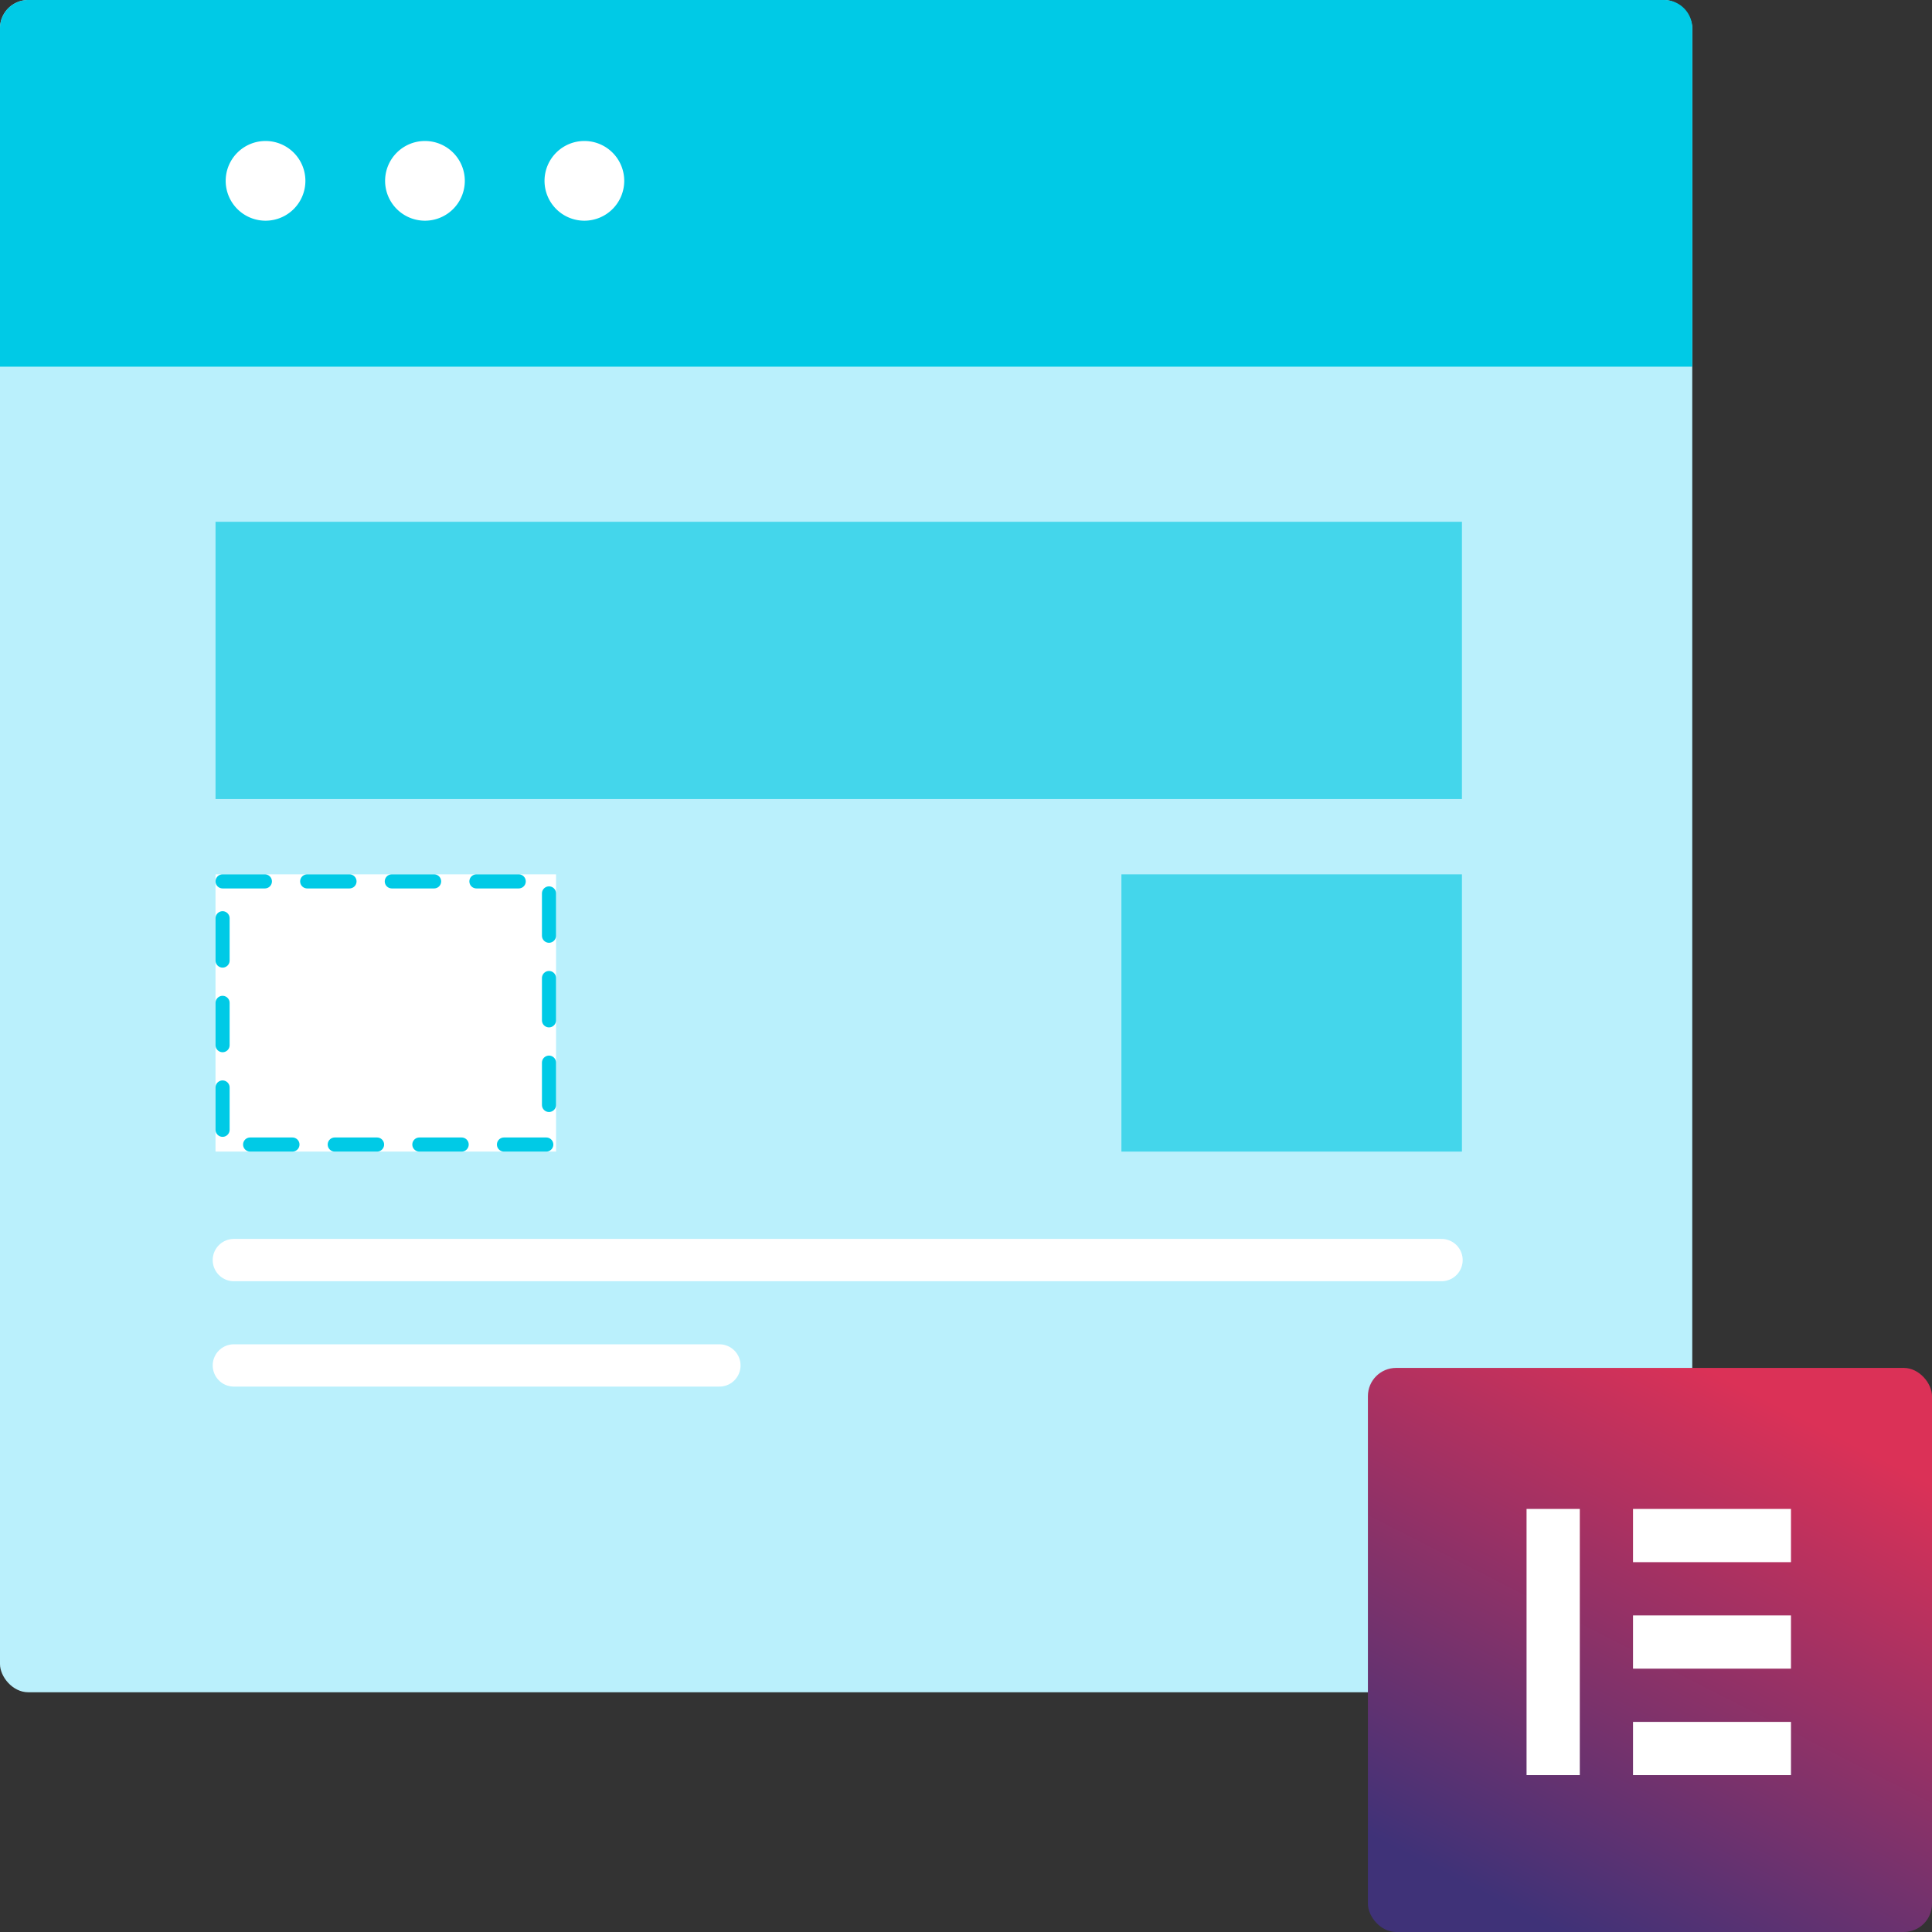
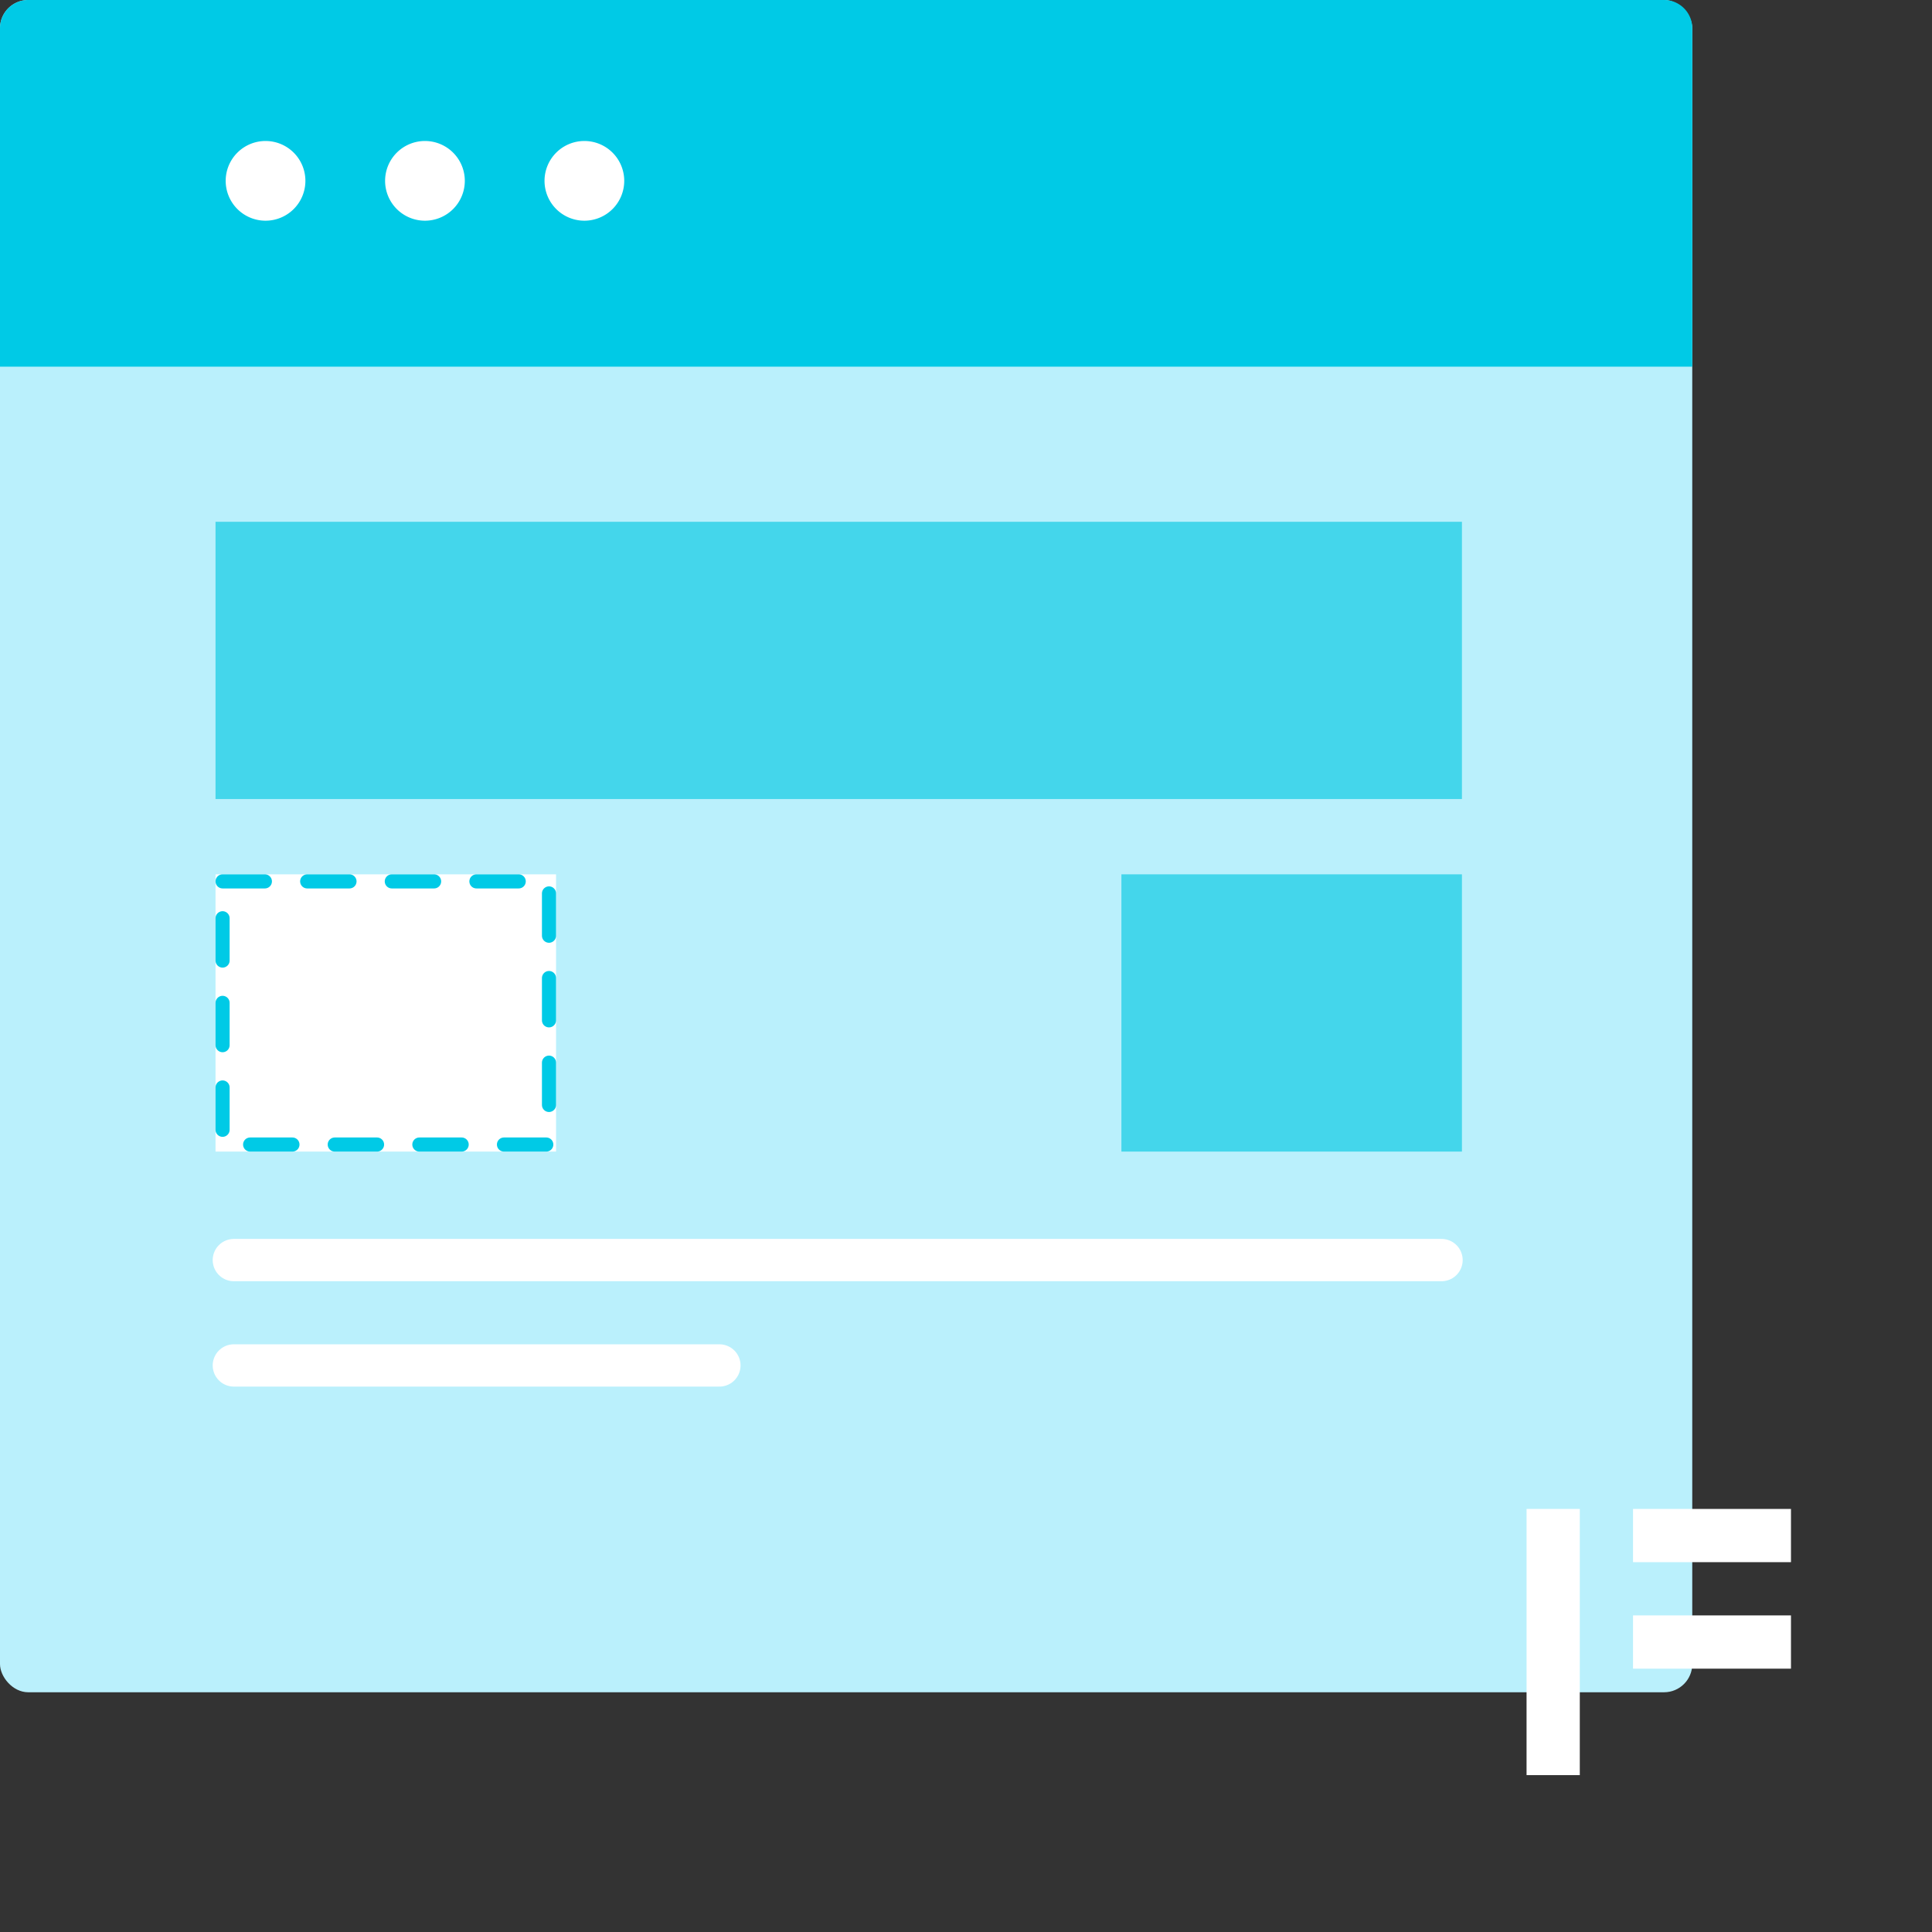
<svg xmlns="http://www.w3.org/2000/svg" width="137" height="137" viewBox="0 0 137 137">
  <rect x="0" y="0" width="137" height="137" fill="#333333" stroke="none" />
  <defs>
    <linearGradient id="linear-gradient" x1="0.6" x2="0.14" y2="0.9" gradientUnits="objectBoundingBox">
      <stop offset="0" stop-color="#db3157" />
      <stop offset="1" stop-color="#3f3278" />
    </linearGradient>
  </defs>
  <g id="icon_40" transform="translate(-897 -6216)">
    <g id="Group_156" data-name="Group 156" transform="translate(323 -3)">
      <g id="Group_146" data-name="Group 146" transform="translate(-267.5 3865.5)">
        <rect id="Rectangle_65" data-name="Rectangle 65" width="120" height="120" rx="2" transform="translate(841.5 2353.5)" fill="#baf0fc" />
        <path id="Rectangle_69" data-name="Rectangle 69" d="M2,0H118a2,2,0,0,1,2,2V26H0V2A2,2,0,0,1,2,0Z" transform="translate(841.5 2353.5)" fill="#00cae6" />
-         <path id="Path_144" data-name="Path 144" d="M120,0" transform="translate(841.5 2379.587)" fill="none" stroke="#000" stroke-linecap="round" stroke-width="1" />
        <g id="Group_150" data-name="Group 150" transform="translate(857.5 2363.5)">
          <g id="Group_40" data-name="Group 40">
            <path id="Path_49" data-name="Path 49" d="M1038.83,2451a2.826,2.826,0,1,0,2.826,2.826,2.826,2.826,0,0,0-2.826-2.826Z" transform="translate(-1036 -2451.002)" fill="#fff" />
          </g>
          <g id="Group_41" data-name="Group 41" transform="translate(11.304)">
            <path id="Path_50" data-name="Path 50" d="M1040.83,2451a2.826,2.826,0,1,0,2.826,2.826,2.826,2.826,0,0,0-2.826-2.826Z" transform="translate(-1038 -2451.002)" fill="#fff" />
          </g>
          <g id="Group_42" data-name="Group 42" transform="translate(22.609)">
            <path id="Path_51" data-name="Path 51" d="M1042.83,2451a2.826,2.826,0,1,0,2.826,2.826,2.826,2.826,0,0,0-2.826-2.826Z" transform="translate(-1040 -2451.002)" fill="#fff" />
          </g>
        </g>
      </g>
    </g>
    <g id="Group_153" data-name="Group 153" transform="translate(128.263 3891.5)">
      <rect id="Rectangle_72" data-name="Rectangle 72" width="88.384" height="19.66" transform="translate(784.02 2361.5)" fill="#44d6eb" />
      <g id="Rectangle_78" data-name="Rectangle 78" transform="translate(784.02 2386.5)" fill="#fff" stroke="#00cae6" stroke-linecap="round" stroke-linejoin="round" stroke-width="1" stroke-dasharray="3">
        <rect width="24.147" height="19.66" stroke="none" />
        <rect x="0.5" y="0.5" width="23.147" height="18.66" fill="none" />
      </g>
      <rect id="Rectangle_79" data-name="Rectangle 79" width="24.147" height="19.66" transform="translate(848.257 2386.5)" fill="#44d6eb" />
      <line id="Line_90" data-name="Line 90" x2="85.637" transform="translate(785.32 2413.853)" fill="none" stroke="#fff" stroke-linecap="round" stroke-linejoin="round" stroke-width="3" />
      <path id="Path_146" data-name="Path 146" d="M0,.2H34.43" transform="translate(785.32 2421.125)" fill="none" stroke="#fff" stroke-linecap="round" stroke-width="3" />
    </g>
    <g id="Group_162" data-name="Group 162" transform="translate(351 -57)">
-       <rect id="Rectangle_71" data-name="Rectangle 71" width="40" height="40" rx="2" transform="translate(643 6370)" fill="url(#linear-gradient)" />
      <g id="Group_148" data-name="Group 148" transform="translate(654.25 6380)">
        <rect id="Rectangle_63" data-name="Rectangle 63" width="3.775" height="18.876" fill="#fff" />
        <rect id="Rectangle_64" data-name="Rectangle 64" width="3.775" height="11.2" transform="translate(7.55 3.775) rotate(-90)" fill="#fff" />
        <rect id="Rectangle_64-2" data-name="Rectangle 64" width="3.775" height="11.2" transform="translate(7.55 11.326) rotate(-90)" fill="#fff" />
-         <rect id="Rectangle_64-3" data-name="Rectangle 64" width="3.775" height="11.2" transform="translate(7.55 18.876) rotate(-90)" fill="#fff" />
      </g>
    </g>
  </g>
</svg>